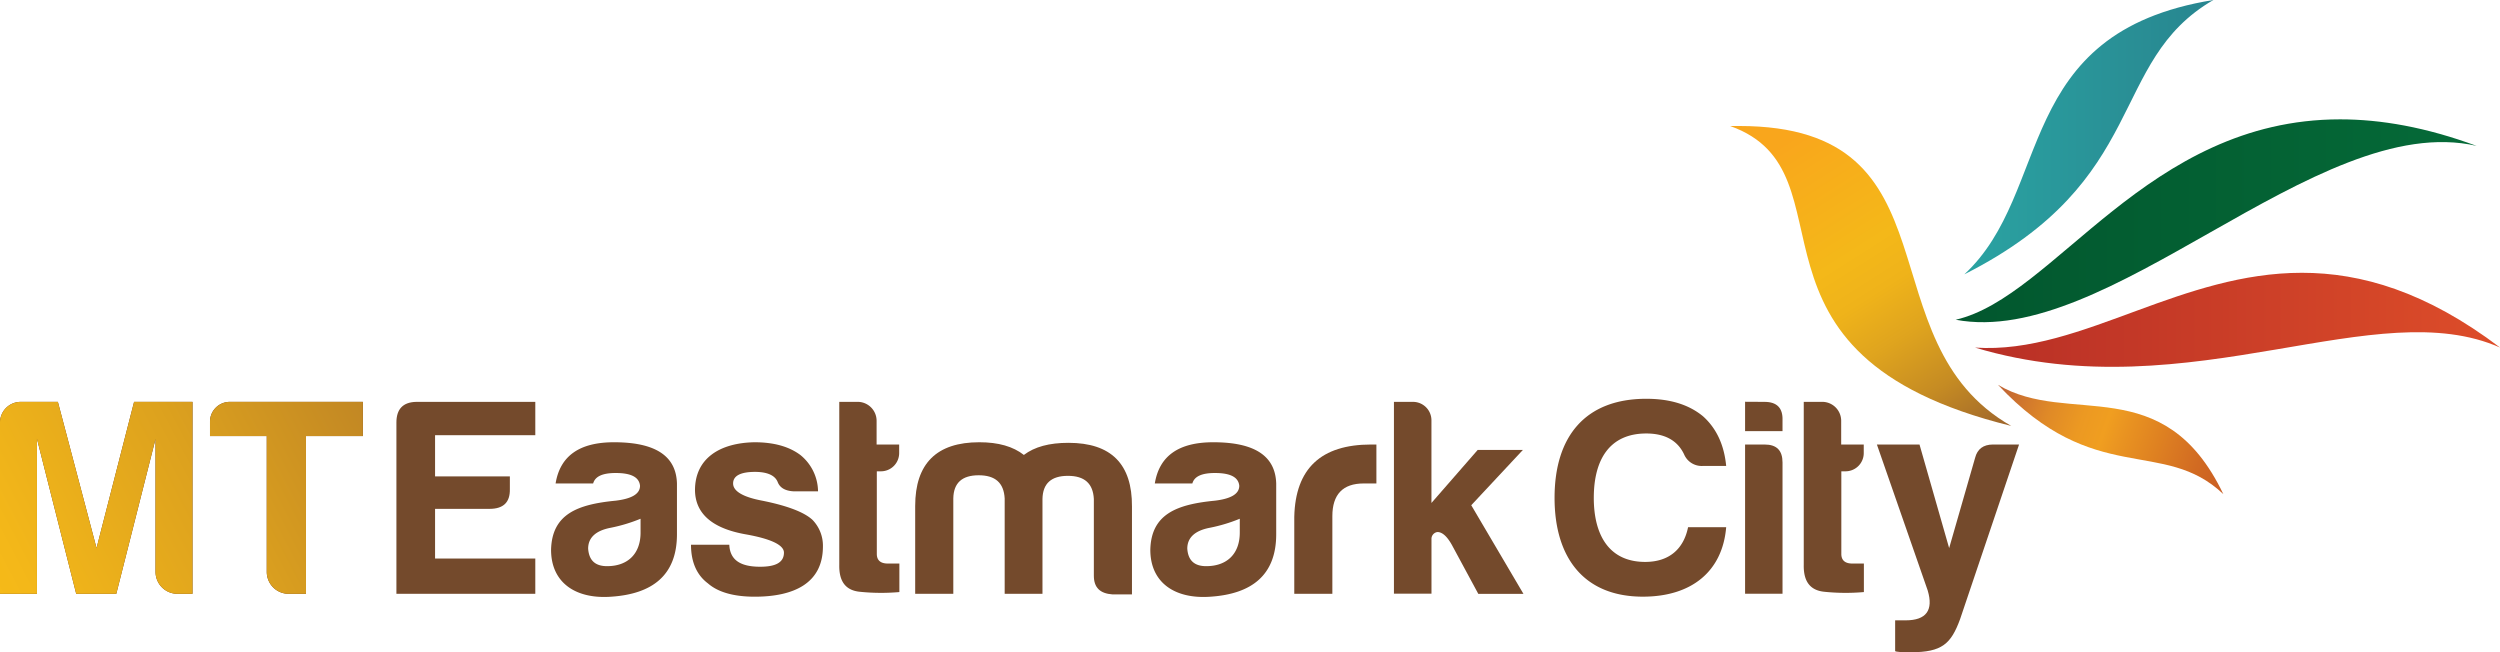
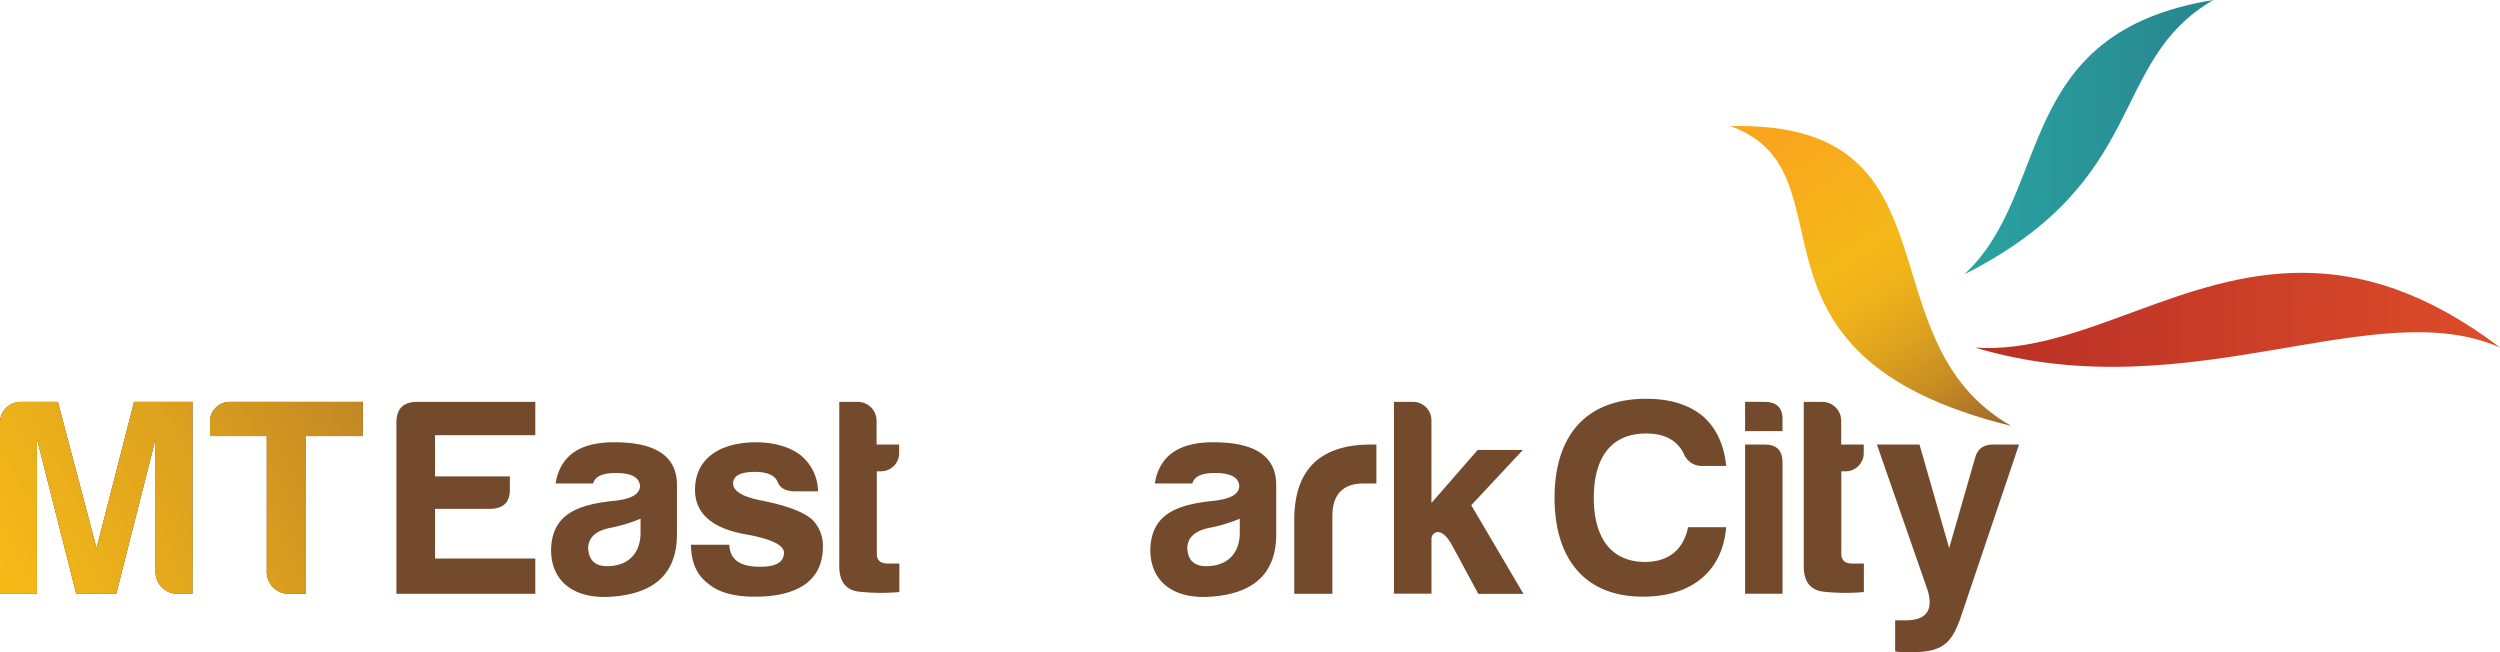
<svg xmlns="http://www.w3.org/2000/svg" viewBox="0 0 695.87 181.55">
  <defs>
    <style>.cls-1{fill:#744a2c;}.cls-2{fill:#603618;}.cls-3{fill:url(#linear-gradient);}.cls-4{fill:url(#linear-gradient-3);}.cls-5{fill:url(#linear-gradient-4);}.cls-6{fill:url(#linear-gradient-5);}.cls-7{fill:url(#linear-gradient-6);}.cls-8{fill:url(#linear-gradient-7);}</style>
    <linearGradient id="linear-gradient" x1="-29.24" y1="177.48" x2="174.13" y2="70.55" gradientUnits="userSpaceOnUse">
      <stop offset="0" stop-color="#fdc113" />
      <stop offset="0.17" stop-color="#f4b819" />
      <stop offset="0.41" stop-color="#dda21e" />
      <stop offset="0.9" stop-color="#a2682b" />
      <stop offset="1" stop-color="#955c2e" />
    </linearGradient>
    <linearGradient id="linear-gradient-3" x1="496.86" y1="39.68" x2="552.34" y2="127.17" gradientUnits="userSpaceOnUse">
      <stop offset="0" stop-color="#f9a61c" />
      <stop offset="0.08" stop-color="#f8ab1b" />
      <stop offset="0.35" stop-color="#f4b819" />
      <stop offset="0.47" stop-color="#efb31a" />
      <stop offset="0.61" stop-color="#dfa41e" />
      <stop offset="0.78" stop-color="#c58b23" />
      <stop offset="0.95" stop-color="#a1682b" />
      <stop offset="1" stop-color="#955c2e" />
    </linearGradient>
    <linearGradient id="linear-gradient-4" x1="546.76" y1="38.18" x2="616.08" y2="38.18" gradientUnits="userSpaceOnUse">
      <stop offset="0" stop-color="#2aa3a2" />
      <stop offset="1" stop-color="#28858f" />
    </linearGradient>
    <linearGradient id="linear-gradient-5" x1="557.39" y1="108.8" x2="622.67" y2="132.09" gradientUnits="userSpaceOnUse">
      <stop offset="0" stop-color="#c26633" />
      <stop offset="0.05" stop-color="#ca6f30" />
      <stop offset="0.2" stop-color="#df8927" />
      <stop offset="0.34" stop-color="#ec9922" />
      <stop offset="0.44" stop-color="#f09e20" />
      <stop offset="0.52" stop-color="#e99321" />
      <stop offset="0.84" stop-color="#d16a22" />
      <stop offset="1" stop-color="#c85b23" />
    </linearGradient>
    <linearGradient id="linear-gradient-6" x1="544.36" y1="61.46" x2="689.42" y2="61.46" gradientUnits="userSpaceOnUse">
      <stop offset="0" stop-color="#02572e" />
      <stop offset="1" stop-color="#056a38" />
    </linearGradient>
    <linearGradient id="linear-gradient-7" x1="549.73" y1="89.02" x2="695.87" y2="89.02" gradientUnits="userSpaceOnUse">
      <stop offset="0" stop-color="#b82f26" />
      <stop offset="1" stop-color="#dd4d29" />
    </linearGradient>
  </defs>
  <g id="Layer_2" data-name="Layer 2">
    <g id="Layer_1-2" data-name="Layer 1">
      <path class="cls-1" d="M110.34,117.6c0-3.69,1.8-5.66,5.5-5.74H149v9.27H121.1v11.48h20.82v3.53c.08,3.69-1.81,5.5-5.66,5.5H121.1v13.83H149v9.82H110.34Z" />
      <path class="cls-1" d="M165.1,134.57H154.65c1.26-7.7,6.68-11.47,16.26-11.47,11.47,0,17.29,3.77,17.52,11.47v14.14c0,11.47-6.91,16.58-18.15,17.37-10,.78-16.89-3.86-16.89-13.05.24-10,7.46-12.65,18-13.67,4.48-.55,6.76-1.88,6.76-4.16-.24-2.36-2.44-3.54-6.76-3.54C167.69,131.66,165.65,132.61,165.1,134.57Zm13.2,13.67v-3.85A44.93,44.93,0,0,1,170,146.9c-4.17.79-6.29,2.75-6.29,5.82.24,3.3,2,4.87,5.27,4.87C174.76,157.59,178.3,154.13,178.3,148.24Z" />
      <path class="cls-1" d="M211.61,157.75c4.4,0,6.6-1.26,6.6-3.93,0-2.12-3.62-3.85-10.76-5.11-9.2-1.65-13.91-5.73-14-12.25,0-9,7.07-13.2,16.58-13.36q8,0,12.73,3.53a13.21,13.21,0,0,1,4.94,10.14h-6.59c-2.44-.08-4-.94-4.64-2.59-.71-1.81-2.83-2.83-6.29-2.83-4.08,0-6.12,1.1-6.12,3.22s2.67,3.77,8.09,4.79c7.07,1.42,11.71,3.22,14,5.34a10.32,10.32,0,0,1,2.91,7.39c0,10.21-8,14-19,14-5.82,0-10.22-1.26-13-3.7-3.15-2.35-4.72-6-4.72-10.76H203C203.2,156.17,206.5,157.75,211.61,157.75Z" />
      <path class="cls-1" d="M245.16,131.19h-1.1v23c0,1.73,1,2.67,3.06,2.67h3.22v7.94a58,58,0,0,1-11-.08c-3.93-.39-5.81-2.83-5.73-7.46V111.86H239a5.28,5.28,0,0,1,5,5.27v6.6h6.28V126A5.08,5.08,0,0,1,245.16,131.19Z" />
-       <path class="cls-1" d="M265.35,138.73v26.56H254.74V140.85c0-11.86,6-17.75,17.84-17.75,5.34,0,9.42,1.18,12.41,3.53,3-2.27,7.07-3.37,12.41-3.37,11.87,0,17.76,5.89,17.68,17.75v24.44h-5.42c-3.46-.24-5.19-1.89-5.19-5.19V138.89c-.23-4.32-2.59-6.44-7.22-6.44s-7,2.12-7.08,6.44v26.4H279.65V138.73c-.24-4.32-2.6-6.44-7.23-6.44S265.43,134.41,265.35,138.73Z" />
      <path class="cls-1" d="M331.89,134.57H321.44c1.26-7.7,6.68-11.47,16.27-11.47,11.47,0,17.28,3.77,17.52,11.47v14.14c0,11.47-6.92,16.58-18.15,17.37-10,.78-16.89-3.86-16.89-13.05.23-10,7.46-12.65,18-13.67,4.48-.55,6.76-1.88,6.76-4.16-.24-2.36-2.44-3.54-6.76-3.54C334.49,131.66,332.44,132.61,331.89,134.57Zm13.2,13.67v-3.85a44.47,44.47,0,0,1-8.33,2.51c-4.16.79-6.28,2.75-6.28,5.82.23,3.3,2,4.87,5.26,4.87C341.56,157.59,345.09,154.13,345.09,148.24Z" />
      <path class="cls-1" d="M360.26,143.84c.31-13.43,7.46-20.11,21.37-20.11h1.49v10.84h-3.54c-5.81,0-8.72,3.06-8.72,9.11v21.61h-10.6Z" />
      <path class="cls-1" d="M398.44,117v23l12.88-14.77H423.9l-14.38,15.4,14.53,24.67H411.48l-7.38-13.67q-2-3.54-4-3.54a1.92,1.92,0,0,0-1.65,2v15.16H388V111.86h5.42A5.14,5.14,0,0,1,398.44,117Z" />
      <path class="cls-2" d="M5.74,111.86H16.11l10.76,40.7,10.45-40.7H53.58v53.43H49.4a6.12,6.12,0,0,1-6.11-6.11v-37L32.37,165.29H21.21L10.29,122.16v43.13H0V117.6A5.76,5.76,0,0,1,5.74,111.86Z" />
      <path class="cls-2" d="M64,111.86h37v9.51H85.17v43.92H80.36a6.11,6.11,0,0,1-6.11-6.11V121.37H58.45v-4A5.51,5.51,0,0,1,64,111.86Z" />
      <path class="cls-3" d="M5.74,111.86H16.11l10.76,40.7,10.45-40.7H53.58v53.43H49.4a6.12,6.12,0,0,1-6.11-6.11v-37L32.37,165.29H21.21L10.29,122.16v43.13H0V117.6A5.76,5.76,0,0,1,5.74,111.86Z" />
      <path class="cls-3" d="M64,111.86h37v9.51H85.17v43.92H80.36a6.11,6.11,0,0,1-6.11-6.11V121.37H58.45v-4A5.51,5.51,0,0,1,64,111.86Z" />
      <path class="cls-1" d="M457.3,166.08c-16.42,0-24.59-10.85-24.59-27.5,0-17.21,8.64-27.58,25.53-27.58,6.52,0,11.79,1.57,15.79,4.87,3.77,3.38,5.89,8,6.45,13.83h-6.6a5.32,5.32,0,0,1-5.11-3.22c-1.81-3.85-5.34-5.82-10.53-5.82-10.13,0-14.61,7.15-14.61,17.92,0,10.45,4.32,17.83,14.3,17.83,6.83,0,10.76-3.77,11.94-9.66h10.61C479.45,159.08,470.81,166.08,457.3,166.08Z" />
      <path class="cls-1" d="M491.16,111.86c3.46,0,5.11,1.73,5,5.11V120H485.74v-8.17Zm0,11.87c3.38,0,5,1.65,5,5v36.53H485.74V123.73Z" />
      <path class="cls-1" d="M513.63,131.19h-1.1v23c0,1.73,1,2.67,3.06,2.67h3.22v7.94a57.9,57.9,0,0,1-11-.08c-3.93-.39-5.82-2.83-5.74-7.46V111.86h5.42a5.28,5.28,0,0,1,5,5.27v6.6h6.28V126A5.08,5.08,0,0,1,513.63,131.19Z" />
      <path class="cls-1" d="M530.44,172.67c5.74,0,7.78-2.82,6.13-8.32l-14.14-40.62h11.86l8.25,28.83,7.23-25.14c.63-2.44,2.28-3.69,5-3.69H562l-16.42,48.63c-2.52,6.84-5,9.19-13.67,9.19-2.68,0-4.09-.08-4.4-.31v-8.57Z" />
      <path class="cls-4" d="M481.65,35.07l2.44,0c62.11,0,34.34,59.93,75.74,83.49-81-19.9-42.15-70.56-78.18-83.46" />
      <path class="cls-5" d="M546.76,76.37c52-26.26,39.74-59.19,69.32-76.37C559.9,9.09,571.6,53.4,546.76,76.37" />
-       <path class="cls-6" d="M618.86,137.54c-16.59-34.71-43.1-18.68-62.73-30.43,26.94,28.74,46,14.51,62.73,30.43" />
-       <path class="cls-7" d="M544.36,89c21.21,4,46-10.22,71-24.39,25.72-14.58,51.64-29.16,74-24-14.1-5.21-26.66-7.39-38-7.39C597.54,33.23,572,82.64,544.36,89" />
      <path class="cls-8" d="M595,86.4c-15.49,5.69-30.17,11.38-45.25,10.35,30.19,9.06,58.53,4.8,83.7.54,24.1-4.08,45.29-8.16,62.44-.55-20.6-15.61-38.68-20.81-55.17-20.81S609.23,81.16,595,86.4" />
    </g>
  </g>
</svg>